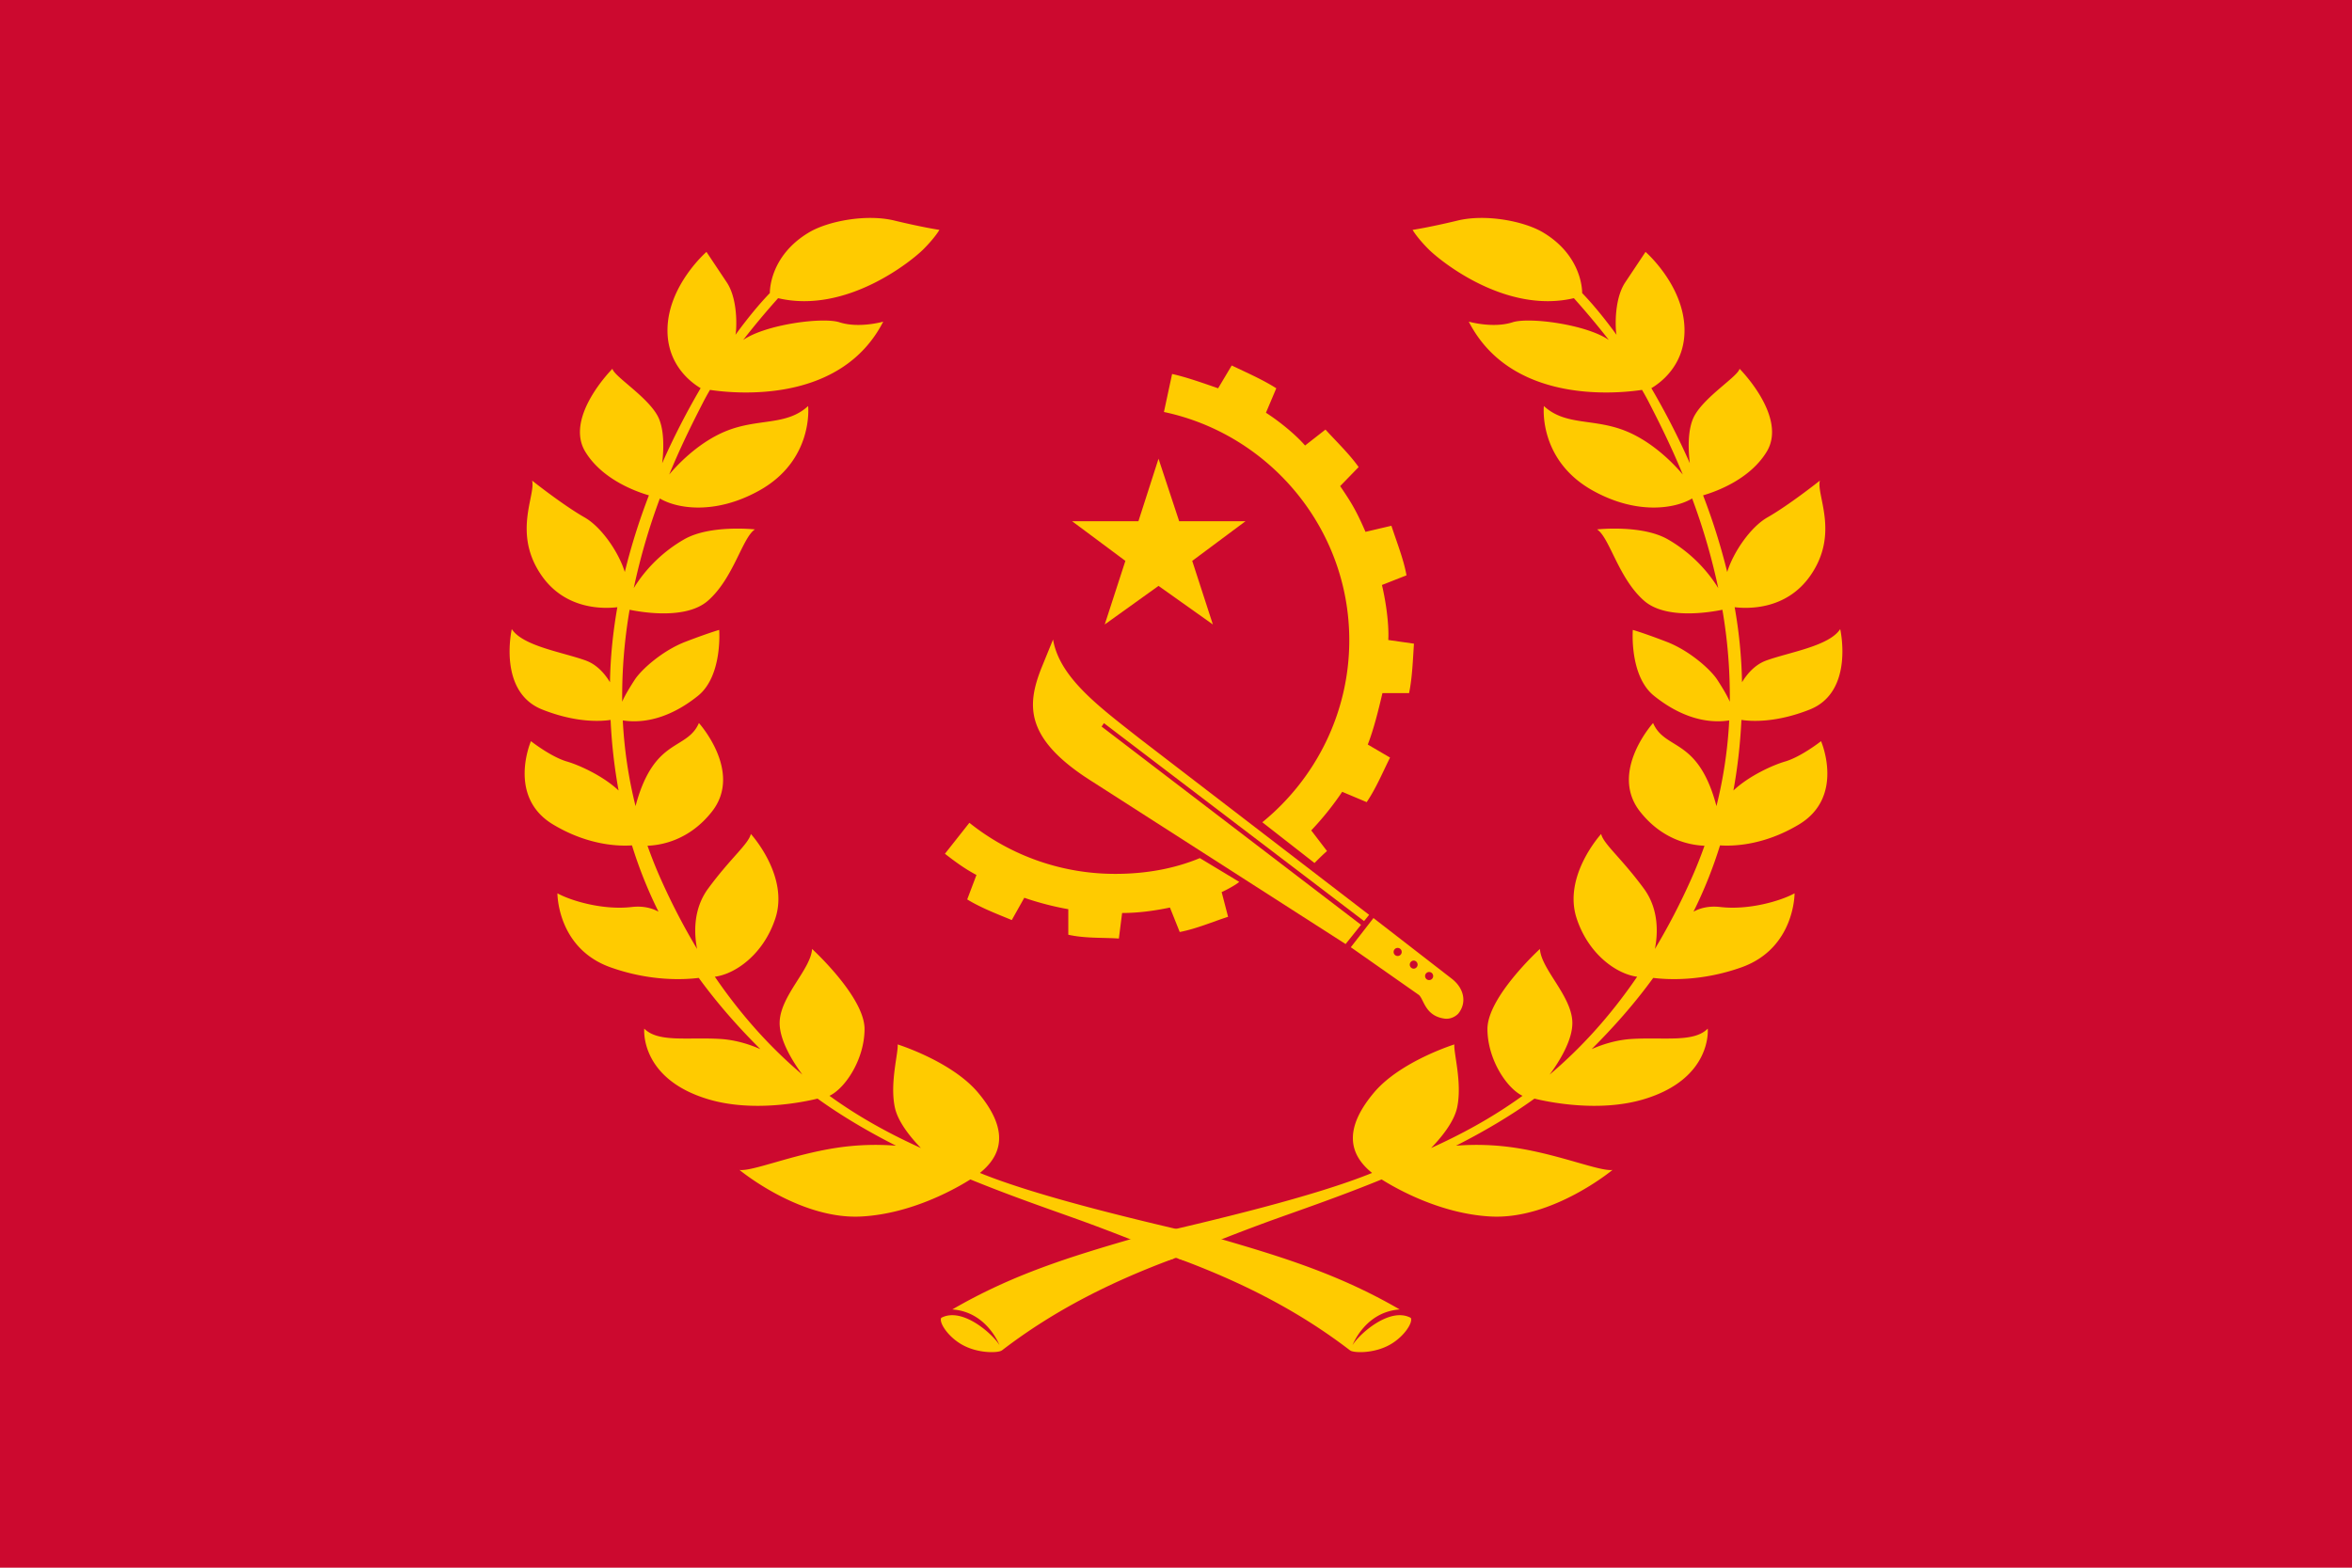
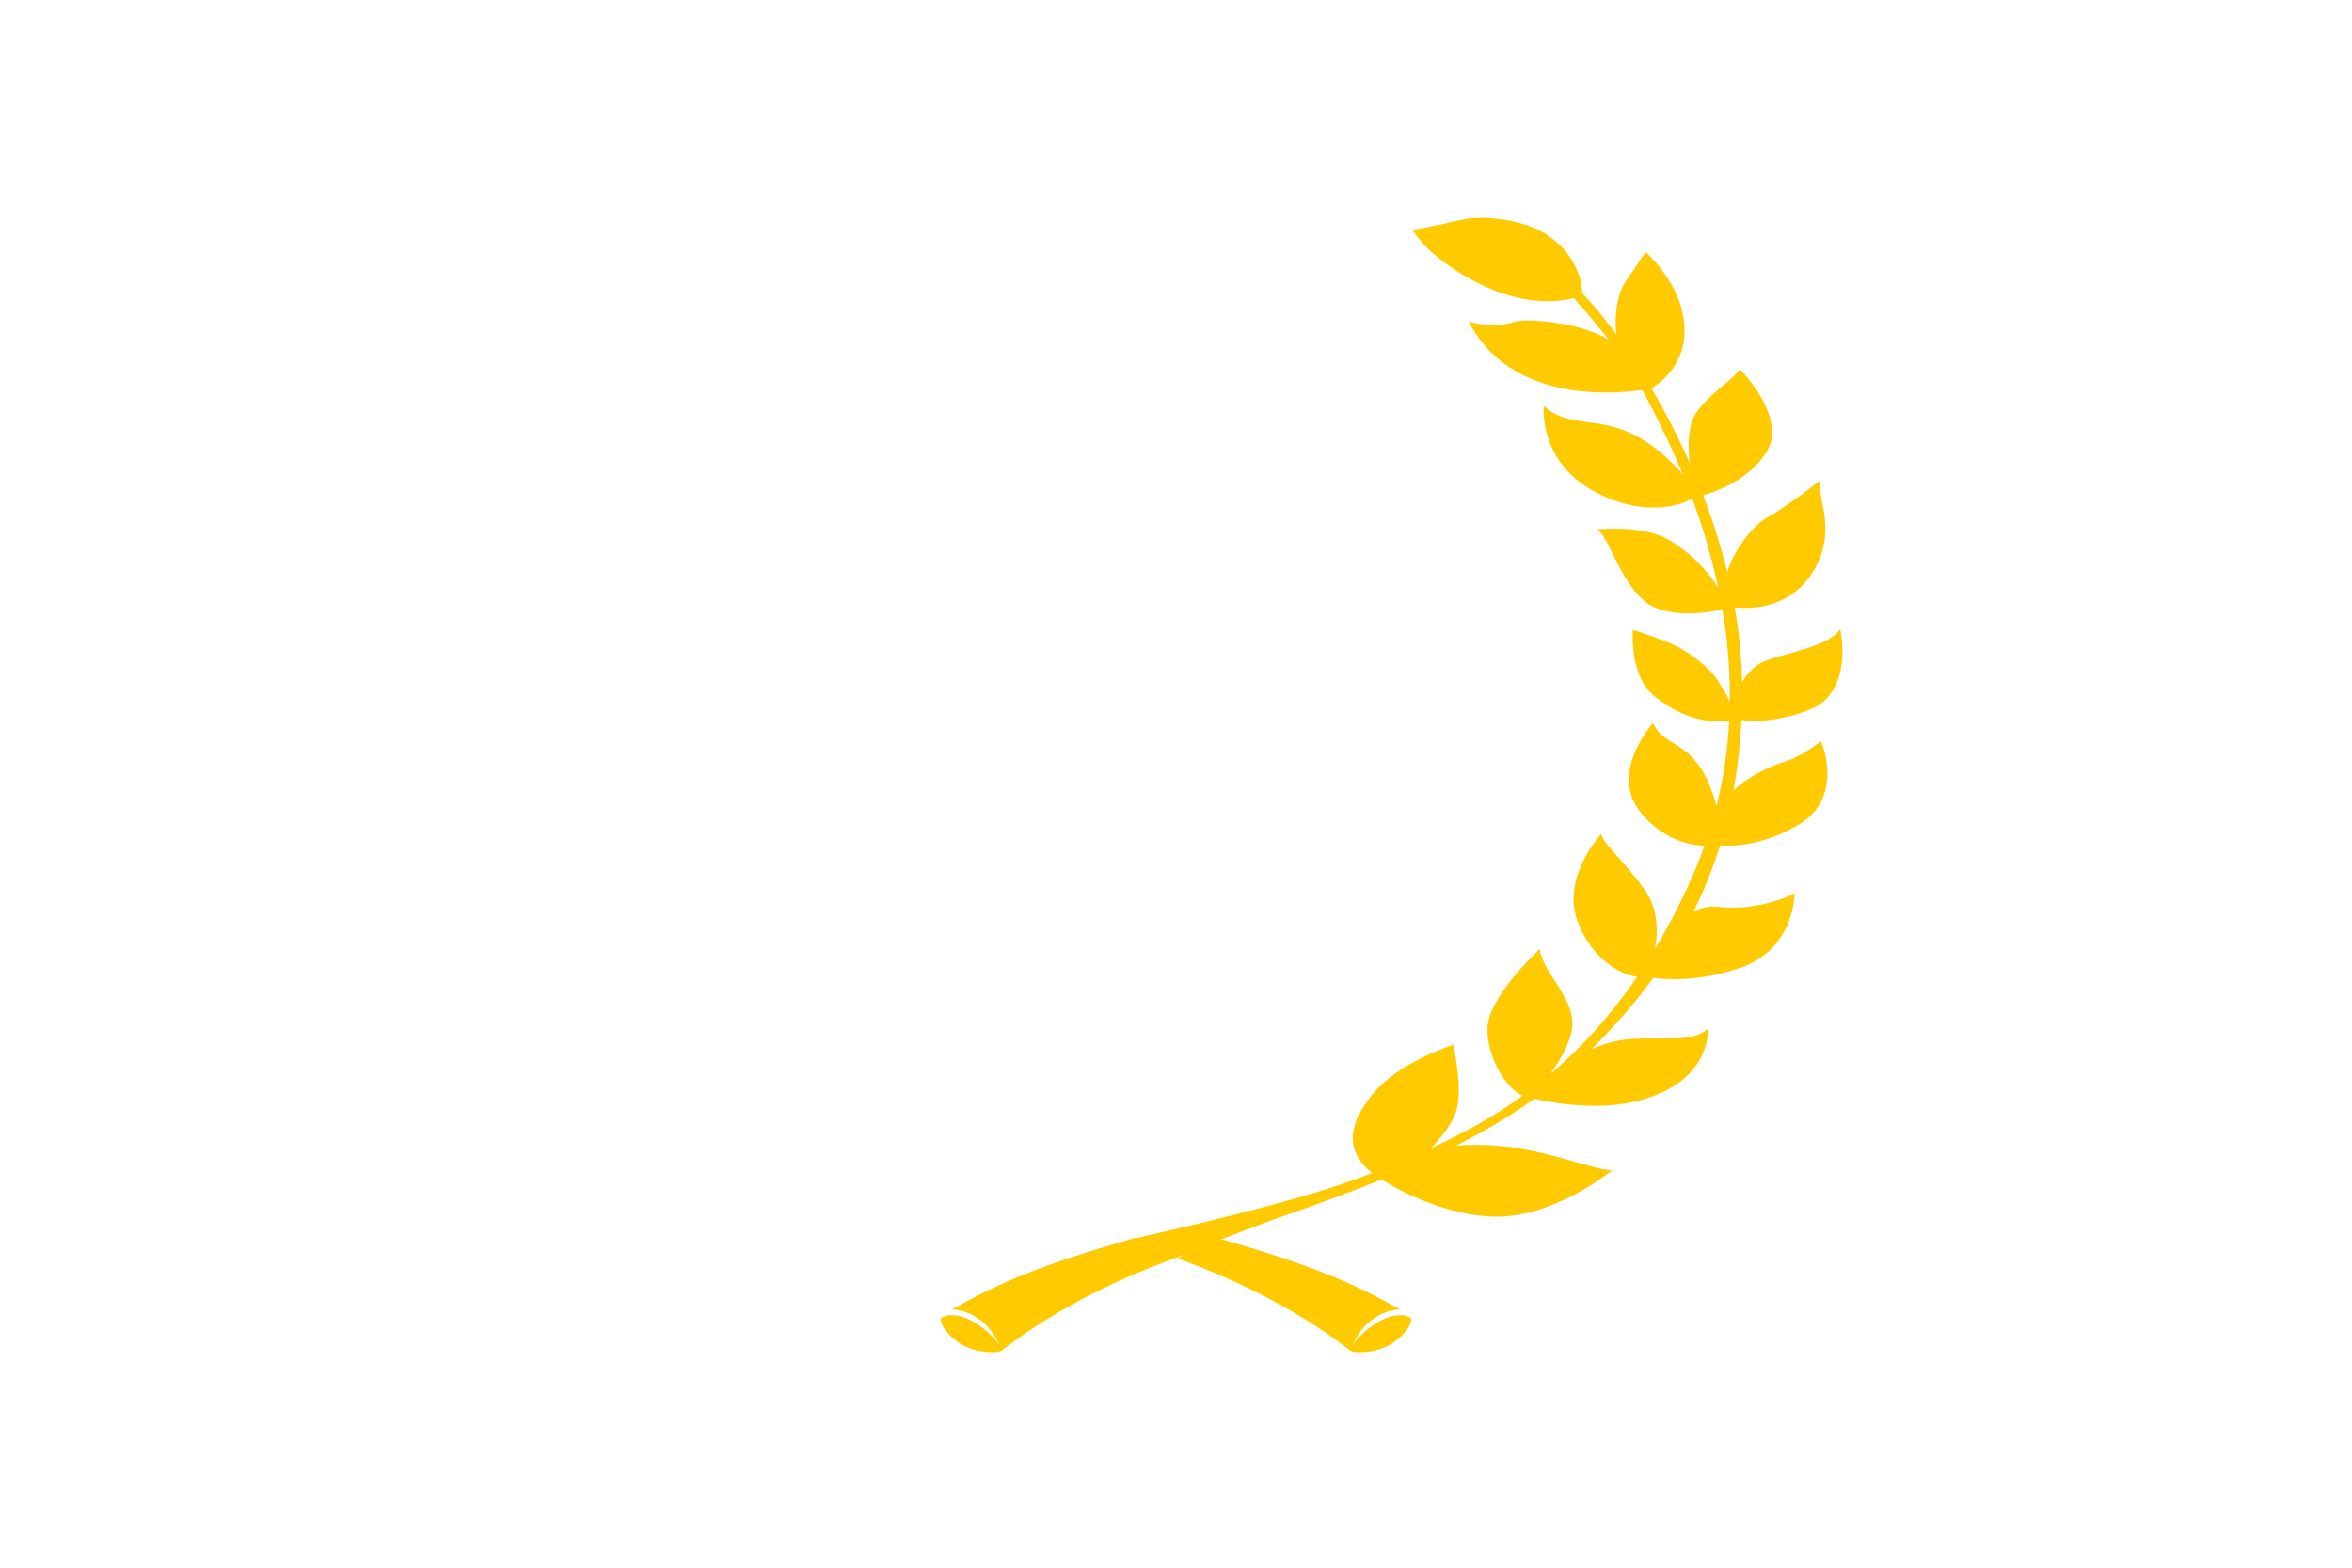
<svg xmlns="http://www.w3.org/2000/svg" width="600" height="400" viewBox="0 0 158.75 105.833">
-   <path fill="#cc092f" d="M0 0h158.75v105.833H0z" />
-   <path d="M72.363 35.188h4.475l1.357-4.22 1.394 4.22h4.476l-3.595 2.677 1.393 4.292-3.668-2.604-3.63 2.604 1.393-4.292z" fill-rule="evenodd" fill="#ffcb00" />
-   <path d="M88.723 58.26l-3.522-2.75c3.558-2.898 5.87-7.338 5.87-12.289 0-7.557-5.392-13.903-12.51-15.408l.551-2.567c.99.22 2.152.637 3.106.967l.918-1.54c.99.476 2.09.953 3.008 1.54l-.698 1.651c.918.587 2.025 1.496 2.64 2.212L89.464 29c.734.807 1.615 1.65 2.238 2.531l-1.247 1.285c.806 1.182 1.116 1.725 1.71 3.088l1.75-.41c.331 1.026.833 2.283 1.017 3.347l-1.657.651c.198.827.453 2.27.437 3.484-.001.073-.007.157-.007.23l1.731.247c-.073 1.064-.11 2.275-.33 3.338h-1.798c-.257 1.1-.587 2.446-.99 3.472l1.504.88c-.477.954-.953 2.092-1.577 3.008l-1.652-.696a20.183 20.183 0 0 1-2.09 2.605l1.064 1.393c-.293.257-.55.514-.844.808M80.984 57.93l2.659 1.604c-.248.226-.991.611-1.187.688l.434 1.67c-1.027.33-2.127.807-3.264 1.027l-.66-1.651c-1.065.22-2.128.367-3.228.367l-.22 1.725c-1.028-.074-2.274 0-3.412-.257v-1.724a19.615 19.615 0 0 1-2.971-.771l-.844 1.504c-.88-.366-2.054-.807-3.008-1.393l.624-1.651c-.771-.404-1.468-.917-2.128-1.432l1.65-2.09a15.73 15.73 0 0 0 9.869 3.448c1.98 0 3.924-.33 5.686-1.064" fill-rule="evenodd" fill="#ffcb00" />
-   <path d="M92.068 62.182L74.513 48.82l-.16.229 17.51 13.384-1.04 1.299-17.068-10.949c-4.623-2.897-4.44-5.171-3.486-7.629l.808-1.981c.44 2.568 3.08 4.513 5.831 6.676L92.41 61.76zM96.477 66.164a.273.273 0 1 1 0-.545.273.273 0 0 1 0 .545m-1.05-.77a.273.273 0 1 1-.002-.546.273.273 0 0 1 .002.545m-1.073-.855a.273.273 0 1 1-.002-.545.273.273 0 0 1 .002.545m3.609 1.514l-5.26-4.075-1.529 1.97 4.57 3.204c.367.257.403 1.432 1.76 1.615.55.073.917-.33.917-.33.59-.72.43-1.71-.458-2.384" fill-rule="evenodd" fill="#ffcb00" />
  <g fill="#ffcb00">
    <path d="M79.653 84.803a141.459 141.459 0 0 1 5.84-2.297c1.948-.711 4.738-1.649 7.761-2.884 1.01.636 3.974 2.318 7.35 2.502 4.174.23 8.234-3.143 8.234-3.143-.858.114-3.545-1.03-6.518-1.487a17.51 17.51 0 0 0-4.045-.149c1.84-.934 3.646-1.99 5.294-3.178.932.228 4.356.945 7.367.045 4.66-1.39 4.33-4.771 4.33-4.771-.936.952-2.929.568-5.104.696-1.082.062-2.04.383-2.733.689 1.46-1.456 2.873-3.041 4.157-4.809.978.122 3.253.246 5.95-.712 3.615-1.283 3.59-4.999 3.59-4.999-.918.507-3.076 1.15-5.01.925-.79-.091-1.386.082-1.812.314a29.836 29.836 0 0 0 1.79-4.474c.865.06 2.946.016 5.321-1.408 3.13-1.874 1.498-5.628 1.498-5.628s-1.34 1.058-2.433 1.376c-.815.237-2.435.966-3.482 1.955.273-1.496.46-3.079.54-4.765.696.105 2.35.195 4.61-.7 3.03-1.2 2.058-5.432 2.058-5.432-.743 1.143-3.374 1.544-4.974 2.115-.775.278-1.308.903-1.653 1.474a32.305 32.305 0 0 0-.497-5.066c.912.11 3.49.187 5.105-2.126 1.993-2.85.387-5.443.649-6.422 0 0-2.076 1.65-3.543 2.486-1.131.644-2.3 2.339-2.714 3.685a42.64 42.64 0 0 0-1.628-5.175c.86-.25 3.146-1.062 4.292-2.942 1.43-2.343-1.83-5.603-1.83-5.603-.114.515-2.286 1.83-3.03 3.145-.507.897-.429 2.377-.328 3.229a49.654 49.654 0 0 0-2.595-5.064c.612-.36 2.284-1.567 2.237-3.997-.057-2.973-2.63-5.202-2.63-5.202l-1.372 2.058c-.571.857-.687 2.229-.628 3.201.005.11.02.224.042.337-.84-1.152-1.636-2.109-2.328-2.826l.007-.002s.075-2.465-2.639-4.083c-1.297-.774-3.888-1.259-5.774-.8-1.887.456-3.03.628-3.03.628s.285.514 1.086 1.315c.756.757 5.184 4.383 9.799 3.295a53.71 53.71 0 0 1 2.36 2.823c-1.52-1.053-5.375-1.559-6.5-1.195-1.323.427-2.954-.043-2.954-.043 2.845 5.546 9.906 4.875 11.694 4.607.18.308.35.615.503.917.523 1.025 1.373 2.673 2.247 4.795-.792-.941-2.153-2.23-3.775-2.906-2.205-.92-4.112-.345-5.6-1.716 0 0-.4 3.659 3.318 5.716 2.977 1.65 5.55 1.207 6.69.524a42.763 42.763 0 0 1 1.761 6.049 9.669 9.669 0 0 0-3.413-3.296c-1.759-1-4.766-.664-4.766-.664.853.554 1.444 3.314 3.185 4.824 1.456 1.26 4.358.788 5.274.6a34.46 34.46 0 0 1 .5 6.209c-.192-.467-.638-1.162-.836-1.47-.437-.682-1.86-1.974-3.437-2.58-1.576-.605-2.273-.799-2.273-.799s-.241 3.104 1.431 4.449c1.588 1.278 3.35 1.925 5.076 1.662a30.239 30.239 0 0 1-.862 5.786c-.218-.841-.576-1.865-1.14-2.68-1.163-1.685-2.538-1.545-3.137-2.93 0 0-2.99 3.307-.875 5.984 1.524 1.934 3.412 2.266 4.346 2.3a30.467 30.467 0 0 1-.892 2.237 44.059 44.059 0 0 1-2.456 4.732c.18-.899.325-2.624-.746-4.078-1.525-2.073-2.717-2.998-2.883-3.685 0 0-2.598 2.835-1.652 5.701.818 2.482 2.759 3.77 4.083 3.935-1.887 2.764-3.899 4.91-5.907 6.609.597-.806 1.586-2.336 1.531-3.579-.077-1.773-2.1-3.53-2.187-4.904 0 0-3.554 3.244-3.542 5.416.013 2.062 1.313 3.993 2.368 4.498-2.166 1.567-4.279 2.667-6.17 3.524.685-.708 1.55-1.76 1.757-2.739.352-1.66-.245-3.683-.188-4.254 0 0-3.66 1.143-5.432 3.259-1.704 2.034-2.023 3.89-.121 5.416-3.853 1.574-10.695 3.21-15.888 4.392-2.015.459-.227 2.548 2.931 1.228" />
-     <path d="M79.097 84.803a141.459 141.459 0 0 0-5.84-2.297c-1.948-.711-4.738-1.649-7.761-2.884-1.01.636-3.974 2.318-7.35 2.502-4.174.23-8.234-3.143-8.234-3.143.858.114 3.545-1.03 6.518-1.487a17.51 17.51 0 0 1 4.045-.149c-1.84-.934-3.646-1.99-5.294-3.178-.932.228-4.356.945-7.367.045-4.66-1.39-4.33-4.771-4.33-4.771.936.952 2.929.568 5.104.696 1.082.062 2.04.383 2.733.689-1.46-1.456-2.873-3.041-4.157-4.809-.978.122-3.253.246-5.95-.712-3.615-1.283-3.59-4.999-3.59-4.999.918.507 3.076 1.15 5.01.925.79-.091 1.386.082 1.812.314a29.836 29.836 0 0 1-1.79-4.474c-.865.06-2.946.016-5.321-1.408-3.13-1.874-1.498-5.628-1.498-5.628s1.34 1.058 2.433 1.376c.815.237 2.435.966 3.482 1.955a35.854 35.854 0 0 1-.54-4.765c-.696.105-2.35.195-4.61-.7-3.03-1.2-2.058-5.432-2.058-5.432.743 1.143 3.374 1.544 4.974 2.115.775.278 1.308.903 1.653 1.474.027-1.706.205-3.402.497-5.066-.912.11-3.49.187-5.105-2.126-1.993-2.85-.387-5.443-.649-6.422 0 0 2.076 1.65 3.543 2.486 1.131.644 2.3 2.339 2.714 3.685a42.64 42.64 0 0 1 1.628-5.175c-.86-.25-3.146-1.062-4.292-2.942-1.43-2.343 1.83-5.603 1.83-5.603.114.515 2.286 1.83 3.03 3.145.507.897.429 2.377.328 3.229a49.654 49.654 0 0 1 2.595-5.064c-.612-.36-2.284-1.567-2.237-3.997.057-2.973 2.63-5.202 2.63-5.202l1.372 2.058c.571.857.687 2.229.628 3.201-.005.11-.02.224-.042.337.84-1.152 1.636-2.109 2.328-2.826l-.007-.002s-.075-2.465 2.639-4.083c1.297-.774 3.888-1.259 5.774-.8 1.887.456 3.03.628 3.03.628s-.285.514-1.086 1.315c-.756.757-5.184 4.383-9.799 3.295a53.71 53.71 0 0 0-2.36 2.823c1.52-1.053 5.375-1.559 6.5-1.195 1.323.427 2.954-.043 2.954-.043-2.845 5.546-9.906 4.875-11.694 4.607-.18.308-.35.615-.503.917-.523 1.025-1.373 2.673-2.247 4.795.792-.941 2.153-2.23 3.775-2.906 2.205-.92 4.112-.345 5.6-1.716 0 0 .4 3.659-3.318 5.716-2.977 1.65-5.55 1.207-6.69.524a42.763 42.763 0 0 0-1.761 6.049 9.669 9.669 0 0 1 3.413-3.296c1.759-1 4.766-.664 4.766-.664-.853.554-1.444 3.314-3.185 4.824-1.456 1.26-4.358.788-5.274.6a34.46 34.46 0 0 0-.5 6.209c.192-.467.638-1.162.836-1.47.437-.682 1.86-1.974 3.437-2.58 1.576-.605 2.273-.799 2.273-.799s.241 3.104-1.431 4.449c-1.588 1.278-3.35 1.925-5.076 1.662.098 1.88.368 3.817.862 5.786.218-.841.576-1.865 1.14-2.68 1.163-1.685 2.538-1.545 3.137-2.93 0 0 2.99 3.307.875 5.984-1.524 1.934-3.412 2.266-4.346 2.3.264.743.558 1.49.892 2.237a44.058 44.058 0 0 0 2.456 4.732c-.18-.899-.325-2.624.746-4.078 1.525-2.073 2.717-2.998 2.883-3.685 0 0 2.598 2.835 1.652 5.701-.818 2.482-2.759 3.77-4.083 3.935 1.887 2.764 3.899 4.91 5.907 6.609-.597-.806-1.586-2.336-1.531-3.579.077-1.773 2.1-3.53 2.187-4.904 0 0 3.554 3.244 3.542 5.416-.013 2.062-1.313 3.993-2.368 4.498 2.166 1.567 4.279 2.667 6.17 3.524-.685-.708-1.55-1.76-1.757-2.739-.352-1.66.245-3.683.189-4.254 0 0 3.658 1.143 5.43 3.259 1.705 2.034 2.024 3.89.122 5.416 3.853 1.574 10.695 3.21 15.888 4.392 2.015.459.227 2.548-2.931 1.228" />
  </g>
  <g fill="#ffcb00">
    <path d="M76.57 83.583c-4.376 1.27-8.223 2.454-12.294 4.817 2.312.158 3.156 2.349 3.187 2.41-.004-.006-.012-.013-.016-.021.008.012.017.026.024.04l-.017-.025c.005.011.015.022.023.031-.417-.728-2.52-2.64-3.947-1.867-.168.297.428 1.245 1.369 1.79 1.123.65 2.521.574 2.717.409a.14.14 0 0 0 .035-.022c3.65-2.8 7.584-4.706 11.598-6.19a13.842 13.842 0 0 0-2.679-1.372M82.18 83.583c4.376 1.27 8.223 2.454 12.294 4.817-2.312.158-3.156 2.349-3.187 2.41.004-.006.012-.013.016-.021-.008.012-.017.026-.024.04l.017-.025c-.005.011-.015.022-.023.031.417-.728 2.52-2.64 3.947-1.867.168.297-.428 1.245-1.369 1.79-1.123.65-2.521.574-2.717.409a.14.14 0 0 1-.035-.022c-3.65-2.8-7.584-4.706-11.598-6.19a13.842 13.842 0 0 1 2.679-1.372" />
  </g>
</svg>